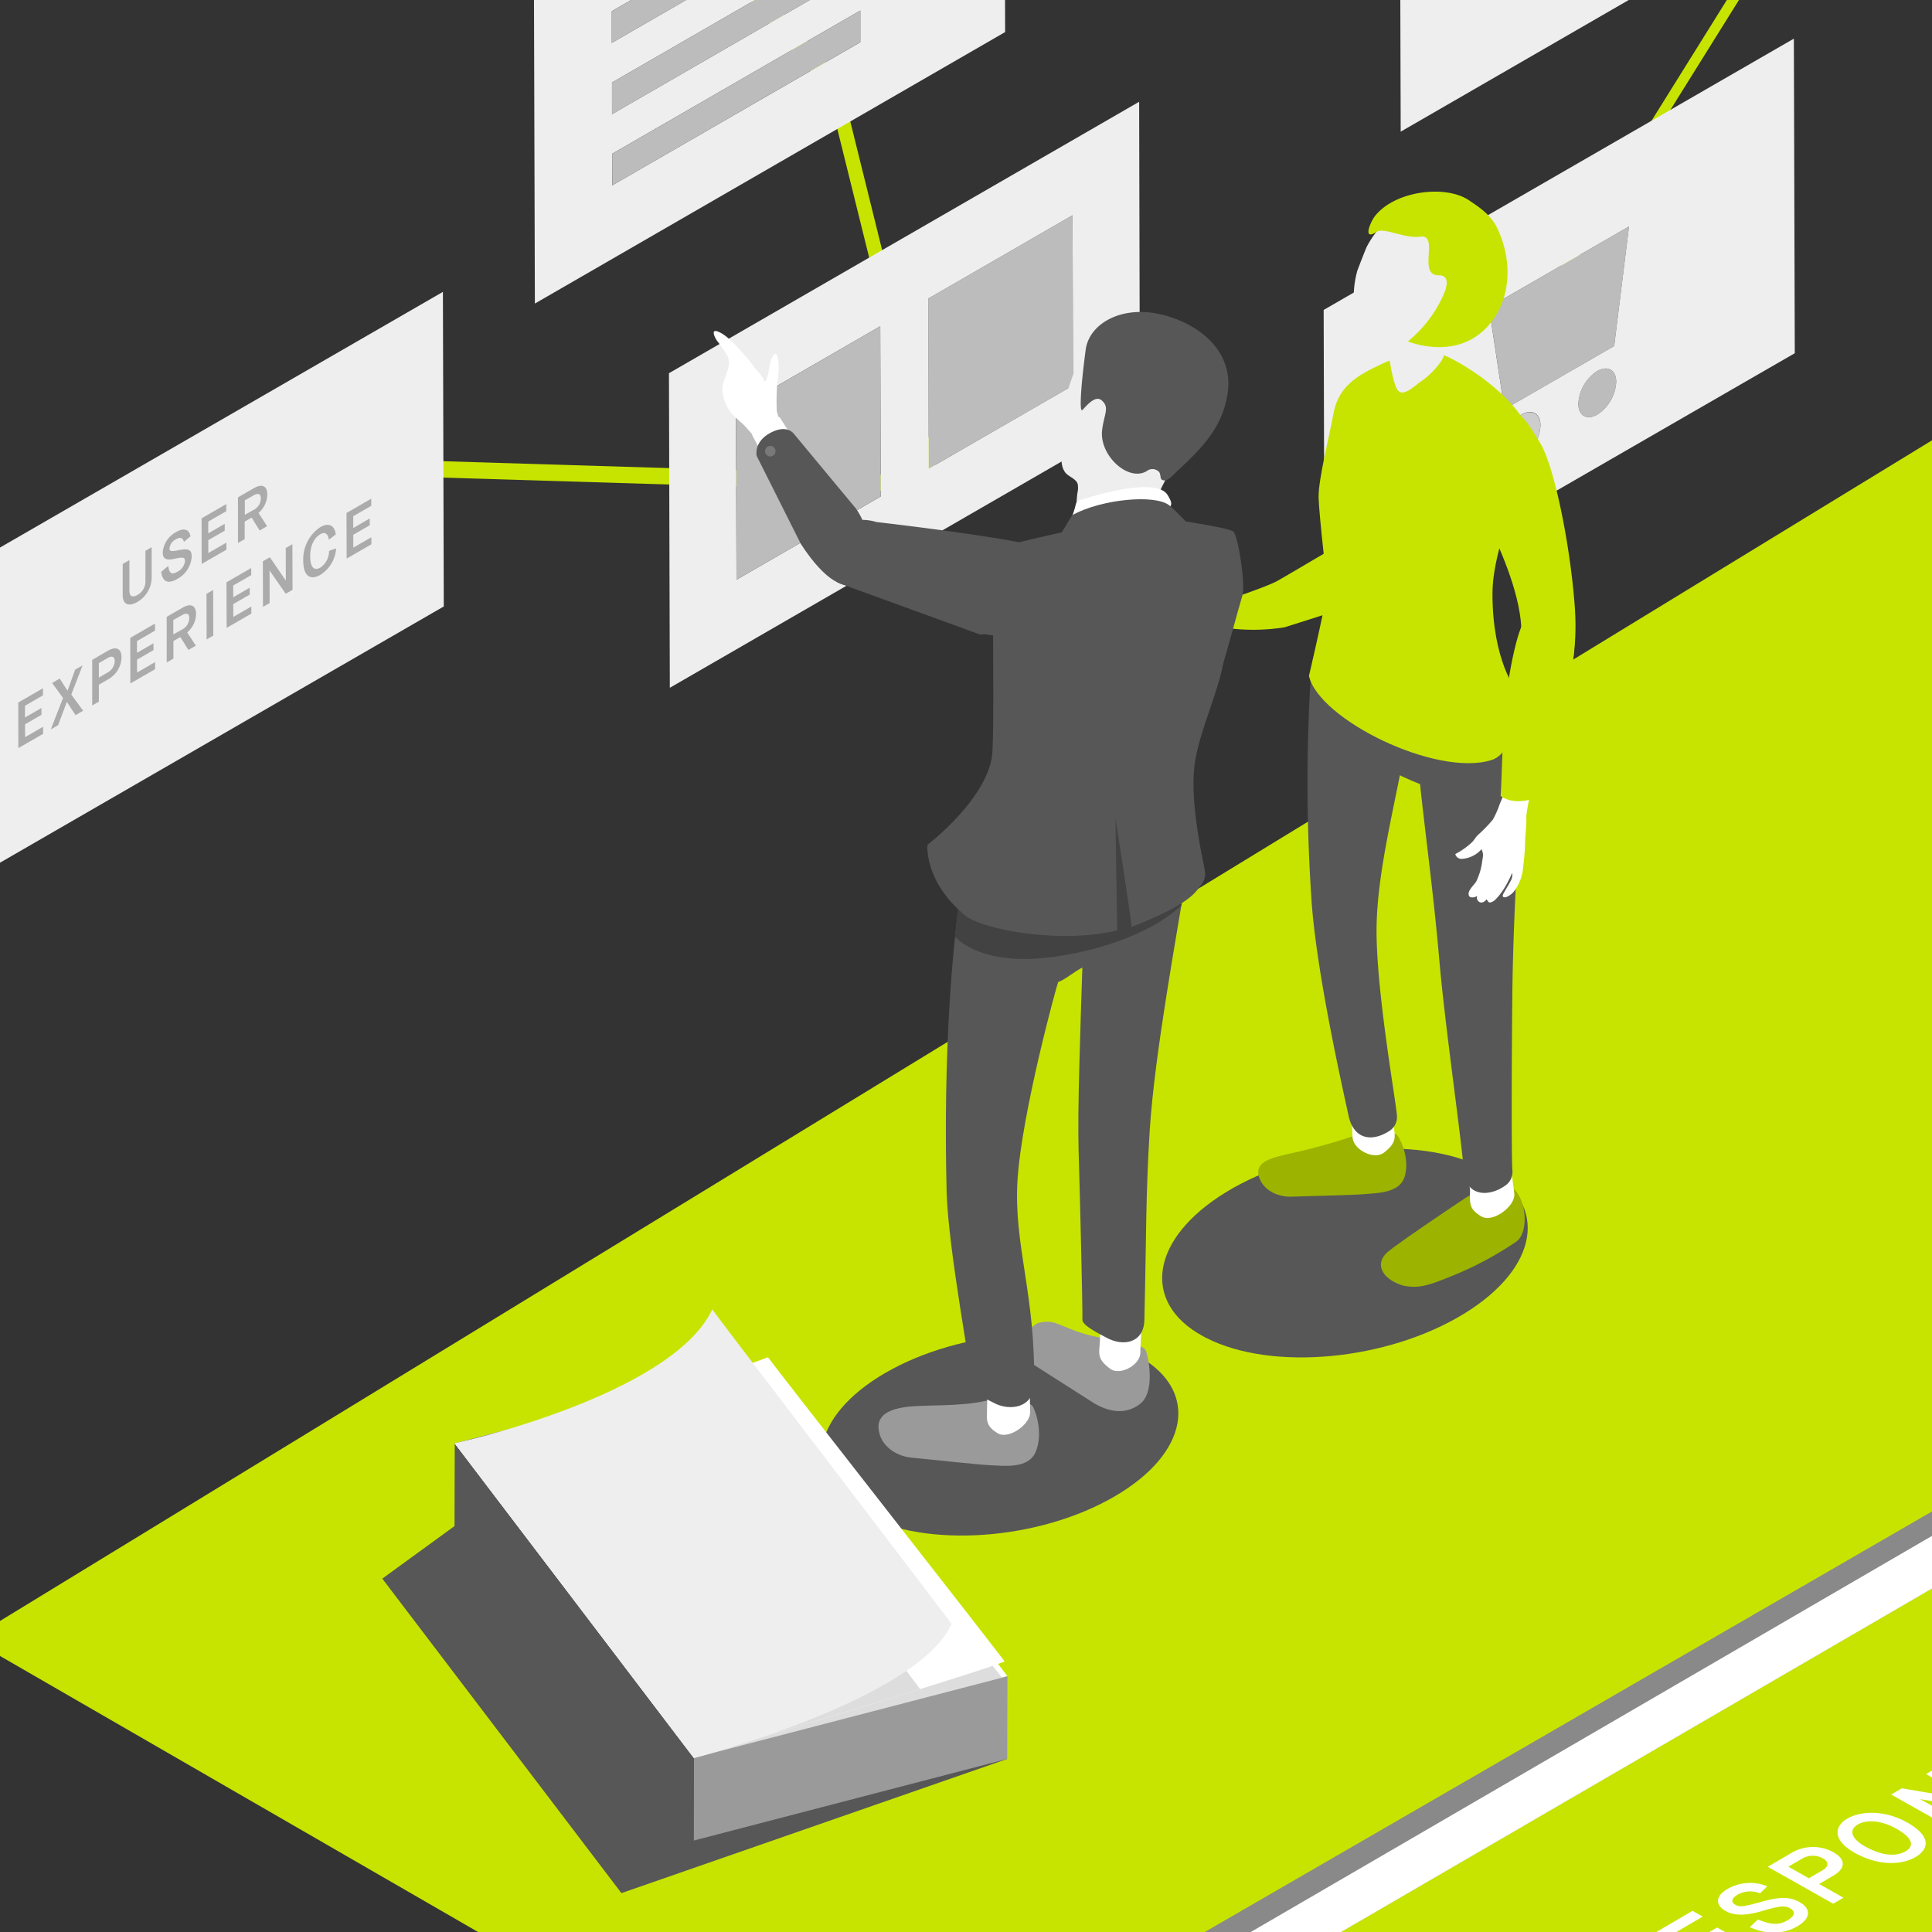
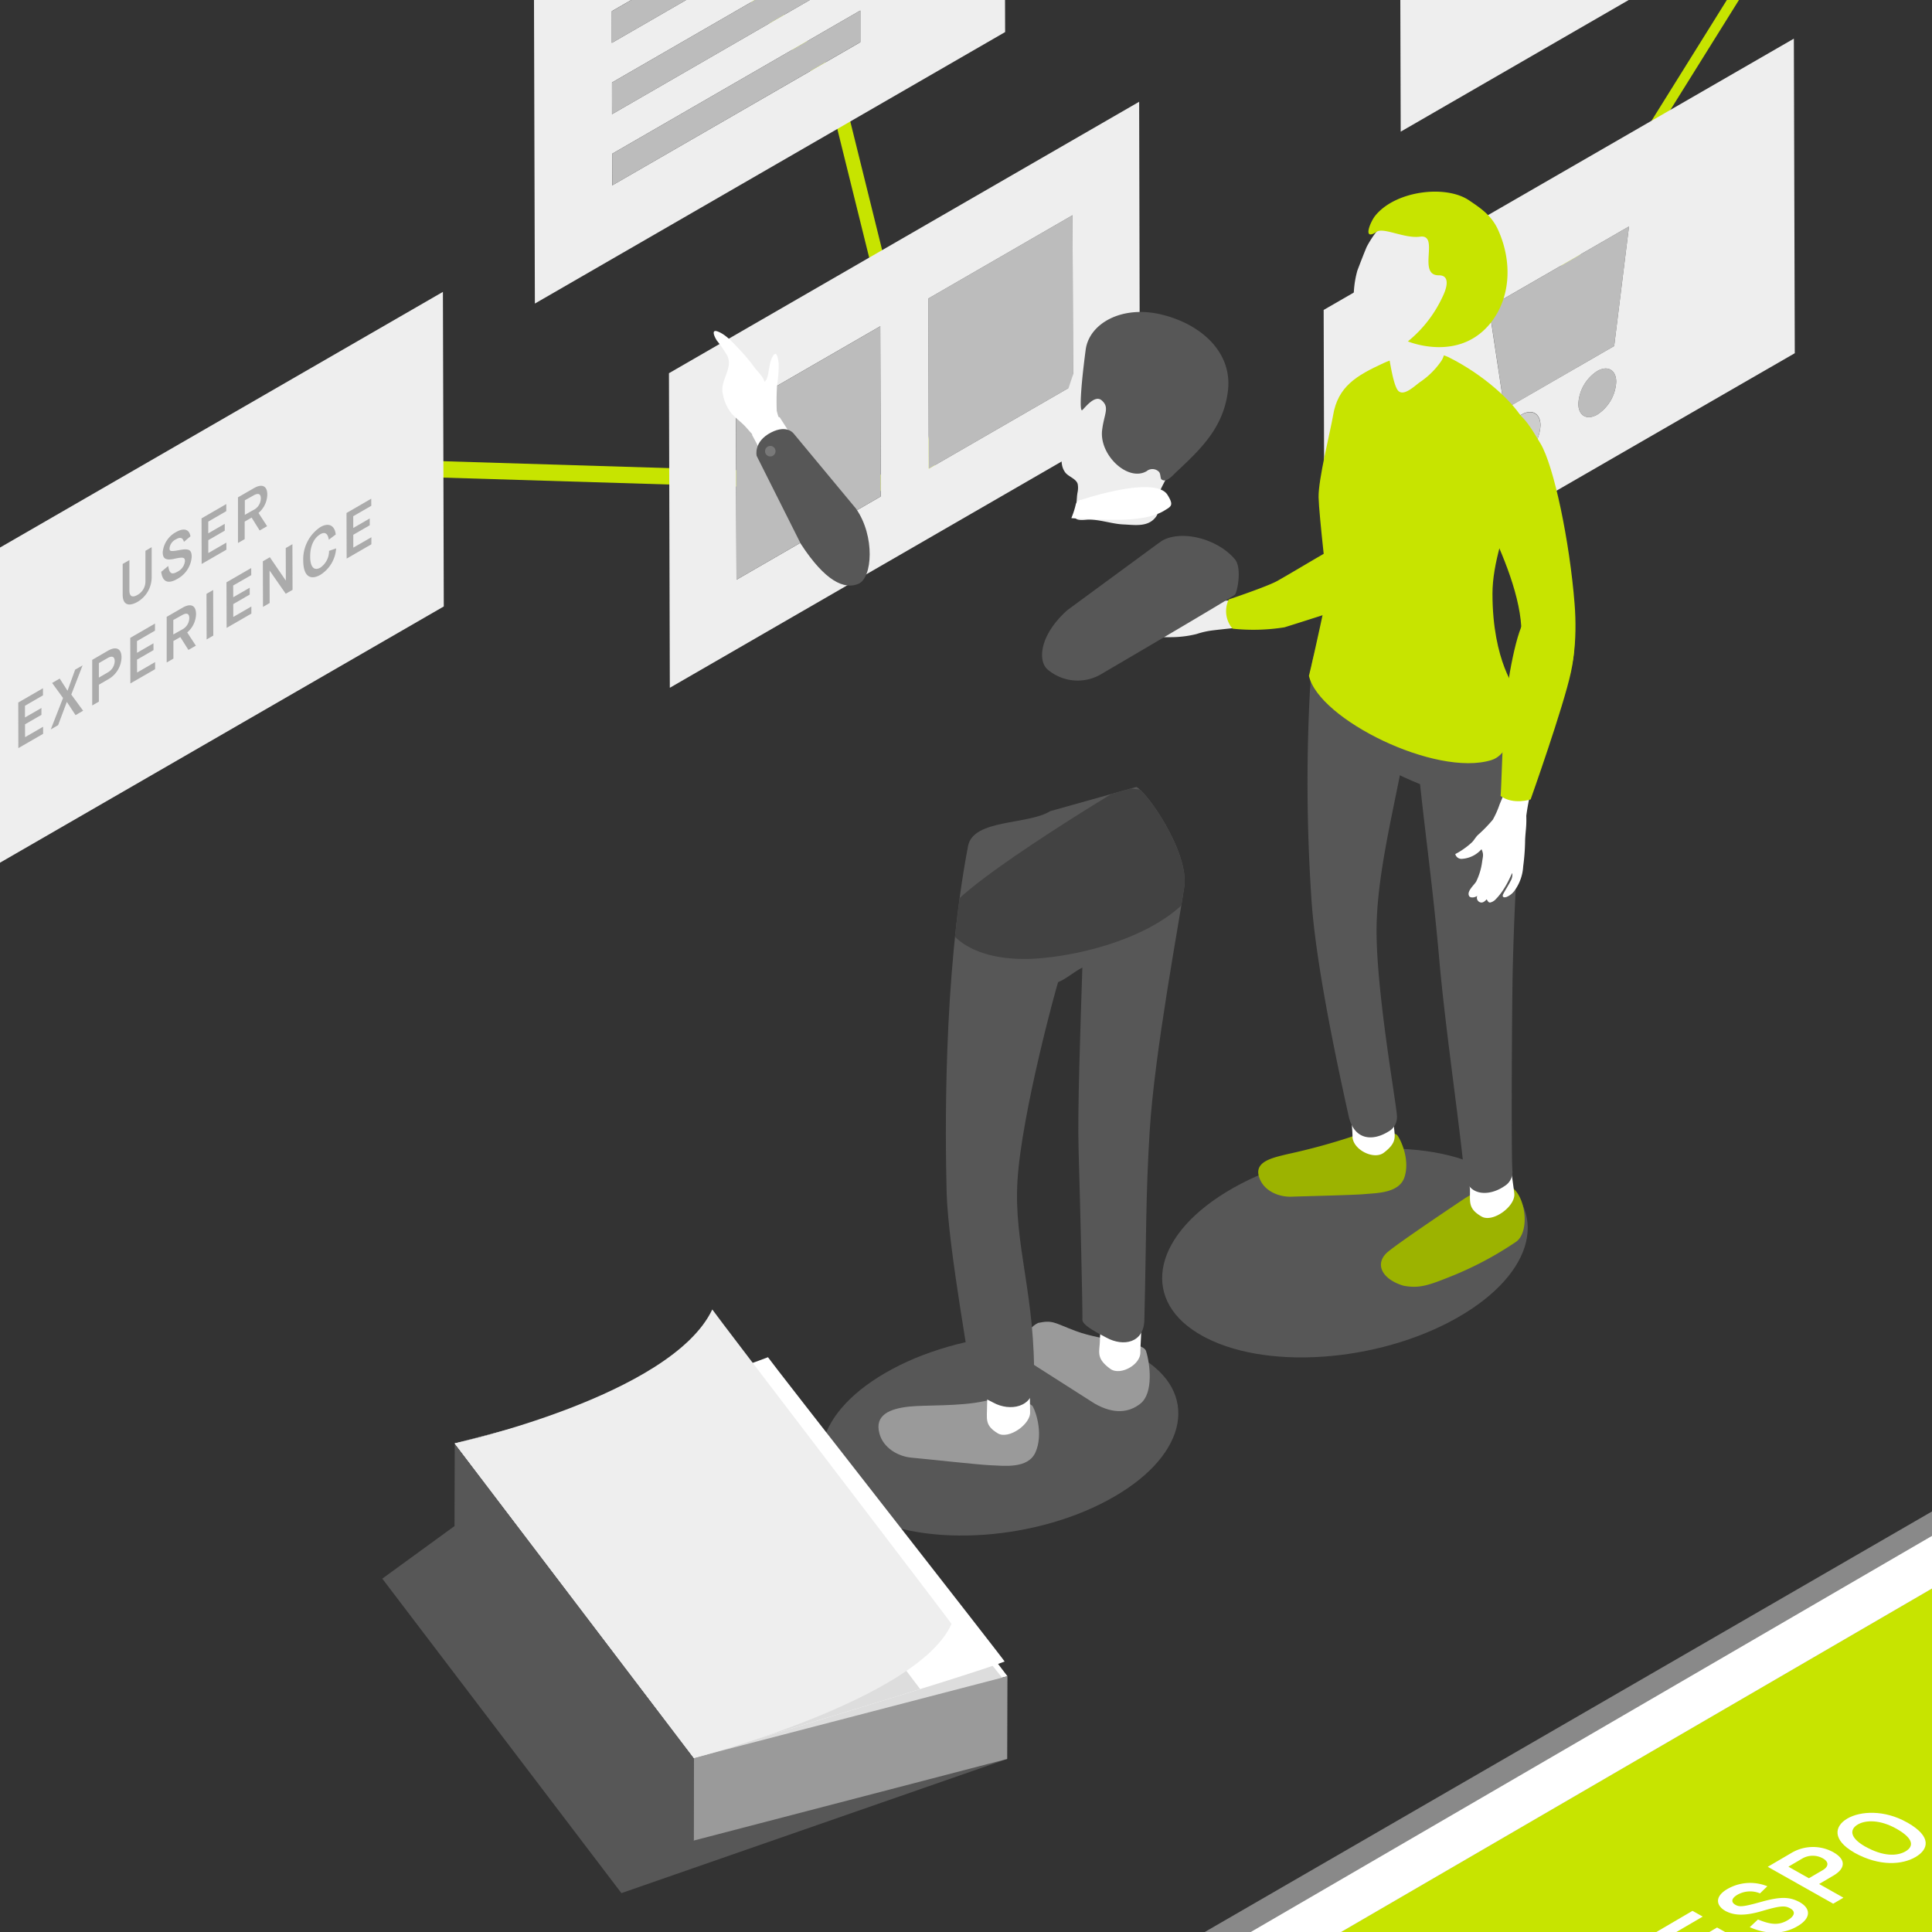
<svg xmlns="http://www.w3.org/2000/svg" viewBox="0 0 400 400">
  <rect x="0" y="0" width="400" height="400" fill="#333333" stroke="none" />
  <defs>
    <style>.cls-1{fill:#c7e400;}.cls-2{fill:#fff;}.cls-3{fill:#575757;}.cls-4{clip-path:url(#clip-path);}.cls-5{isolation:isolate;}.cls-6{fill:#898989;}.cls-7{fill:#ddd;}.cls-8{fill:#eee;}.cls-9{fill:#bcbcbc;}.cls-10{fill:#cdcdcd;}.cls-11{fill:#ababab;}.cls-12{fill:#9cb300;}.cls-13{fill:#9a9a9a;}.cls-14{clip-path:url(#clip-path-2);}.cls-15{fill:#424242;}.cls-16{fill:#797979;}.cls-17{clip-path:url(#clip-path-3);}</style>
    <clipPath id="clip-path">
      <polygon class="cls-1" points="790.74 -147.61 1270.98 129.67 1275.85 368.13 307.87 520.61 -6.1 339.33 790.74 -147.61" />
    </clipPath>
    <clipPath id="clip-path-2">
      <path class="cls-3" d="M200.43,175.14c1.07-5.59,12.48-4.34,17-7.2l17.83-5c2.09.84,10.95,13.45,9.93,20.66s-6.18,34.3-7.17,50.73c-.82,13.45-.66,20.68-1.09,38.94-.11,4.81-4.36,5.58-7.83,3.69-1.36-.74-5-2.49-5-3.69.06-2.43-.44-23.22-.79-35.26-.24-8.13.37-24.86.78-37.68-1.5.7-3.4,2.39-5,3-.17.12-7.59,27.15-8.43,41.09-.82,13.44,3.84,24,3.41,42.23-.11,4.81-5,5.63-8.43,3.74-1.36-.74-4.41-2-4.38-3.19.06-2.43-4.92-28.28-5.27-40.32C195.72,235.67,195.19,202.49,200.43,175.14Z" />
    </clipPath>
    <clipPath id="clip-path-3">
      <path class="cls-2" d="M159,281c.53.89,49,62.78,49,63-7.58,3-64.34,19.95-64.34,19.95L94.15,298.84S138.53,288.89,159,281Z" />
    </clipPath>
  </defs>
  <g id="UG">
-     <polygon class="cls-1" points="790.74 -147.61 1270.98 129.67 1275.85 368.13 307.87 520.61 -6.1 339.33 790.74 -147.61" />
    <g class="cls-4">
      <g class="cls-5">
        <path class="cls-3" d="M625.08,387.85c6.07,3.5,6.42,9,.77,12.23L397.34,532.23c-5.65,3.27-15.15,3.08-21.22-.41L213.27,438.13c-6.07-3.51-6.41-9-.77-12.24L441,293.75c5.65-3.27,15.15-3.09,21.22.41Z" />
        <path class="cls-6" d="M631.08,379.85c6.07,3.5,6.42,9,.77,12.23L403.34,524.23c-5.65,3.27-15.15,3.08-21.22-.41L219.27,430.13c-6.07-3.51-6.41-9-.77-12.24L447,285.75c5.65-3.27,15.15-3.09,21.22.41Z" />
      </g>
      <g class="cls-5">
        <path class="cls-1" d="M528.76,350.54c1.39.8,1.4,2.1,0,2.91l-194.4,113a5.52,5.52,0,0,1-5,0l-80.8-46.65c-1.39-.8-1.39-2.11,0-2.91l194.4-113a5.49,5.49,0,0,1,5,0ZM420.6,406.72a4.17,4.17,0,0,0,3.74,0c1-.57.92-1.53-.13-2.13h0a4.19,4.19,0,0,0-3.73-.05c-1,.58-.93,1.53.12,2.14h0m11.52-6.7a4.18,4.18,0,0,0-3.74,0c-1,.57-.93,1.52.12,2.13h0a4.12,4.12,0,0,0,3.73.05c1-.57.93-1.53-.12-2.13h0m-19.43,11.29a4.12,4.12,0,0,0,3.73.05c1-.57.93-1.52-.12-2.13h0a4.15,4.15,0,0,0-3.73,0c-1,.57-.94,1.52.1,2.12h0" />
        <path class="cls-2" d="M434.41,498.94,401,518.34,227.63,418.22,445.06,291.79,618.48,391.91,585,411.37c-1-2.69-3.37-5.24-7-7.34-10.26-5.92-26.75-5.94-36.91-.07s-10.25,15.48-.07,21.41a34.67,34.67,0,0,0,12.84,4.09L525,446.28c-1-2.77-3.37-5.4-7.07-7.55-10.26-5.93-26.74-6-36.91-.07s-10.24,15.48-.05,21.4a34.67,34.67,0,0,0,13.19,4.14l-29.19,17c-1-2.83-3.35-5.55-7.15-7.76-10.27-5.93-26.74-5.95-36.91-.07s-10.25,15.48-.07,21.4A35,35,0,0,0,434.41,498.94Zm-100-32.52,194.4-113c1.39-.81,1.38-2.11,0-2.91L448,303.89a5.49,5.49,0,0,0-5,0l-194.4,113c-1.38.8-1.38,2.11,0,2.91l80.8,46.65a5.55,5.55,0,0,0,5,0m51.55-2.7L518.18,387.4l-3.53-2.06L382.39,461.67l3.53,2.05m11,6.37,132.26-76.32-3.54-2.06L393.34,468l3.54,2M375,457.35,507.22,381l-3.53-2L371.43,455.29l3.53,2.06" />
        <polygon class="cls-7" points="503.69 378.97 507.22 381.02 374.96 457.35 371.43 455.29 503.69 378.97" />
        <polygon class="cls-7" points="514.65 385.34 518.18 387.39 385.92 463.72 382.39 461.67 514.65 385.34" />
        <polygon class="cls-7" points="525.6 391.71 529.14 393.76 396.88 470.09 393.34 468.04 525.6 391.71" />
      </g>
    </g>
  </g>
  <g id="Responsive">
    <polygon class="cls-2" points="363.97 403.25 356.14 407.84 342.59 400.2 350.41 395.62 352.53 396.81 346.82 400.15 350.31 402.12 355.5 399.07 357.54 400.21 352.34 403.26 356.15 405.41 361.86 402.07 363.97 403.25" />
    <path class="cls-2" d="M372.67,393.86c2.23,1.29,2.33,3.27-.5,4.93s-6.29,1.81-9.9.21l1.7-1.59c2.47,1,4.18,1.3,6.1.18,1.53-.89,1.72-1.82.63-2.45s-2-.63-5.86.51c-3.61,1.07-5.83.94-7.59,0-2-1.13-2.27-3,.37-4.54a9.46,9.46,0,0,1,8.29-.58L364.39,392a5.33,5.33,0,0,0-4.64.27c-1.4.82-1.33,1.59-.47,2.09s1.62.44,5.39-.61c4.14-1.16,5.95-1,7.95.08Z" />
    <path class="cls-2" d="M381.66,392.9l-2.12,1.24L366,386.5l5-2.93a8.75,8.75,0,0,1,8.56-.1l.09.06c2.55,1.47,2.49,3.31-.12,4.83l-2.9,1.7Zm-11.44-6.45,4.29,2.42,2.86-1.67c1.17-.68,1.4-1.66.06-2.43l0,0a4.33,4.33,0,0,0-4.34.05l-2.83,1.66" />
-     <polygon class="cls-2" points="414.44 373.7 412.29 374.96 397.67 372.51 397.63 372.54 407.22 377.93 405.1 379.17 391.55 371.54 393.75 370.25 408.32 372.73 408.36 372.71 398.77 367.31 400.88 366.07 414.44 373.7" />
    <path class="cls-2" d="M395,377.4c5,2.88,4.3,5.49,1.59,7.08s-7.41,2-12.6-.87l-.14-.09c-4.51-2.6-4.1-5.41-1.39-7s7.69-1.85,12.35.78Zm-8.8,4.92c3.66,2.06,6.55,2,8.29,1s1.8-2.59-1.71-4.62l-.16-.09c-3.31-1.87-6.34-1.85-8-.86s-1.72,2.67,1.49,4.53l.12.07" />
  </g>
  <g id="UX">
    <polygon class="cls-1" points="102.15 -105.17 103.06 -105.03 285.52 -75.92 385.54 -40.9 319.99 64.19 318.26 62.95 375.99 -29.61 377.8 -29.75 378.84 -33.1 381.5 -38.46 283.99 -72.6 102.56 -101.55 90.36 -79.75 173.83 16.2 195.08 102.04 58.2 97.86 59.41 94.5 191.14 98.53 171.41 18.82 87.04 -78.16 102.15 -105.17" />
    <path class="cls-8" d="M110.55-2.27l97.36-56.21.19,65.12L110.74,62.85Zm80.37-11.15,0-6.56L126.71,17.08l0,6.56,64.19-37.06m0-14.76,0-6.56L126.67,2.32l0,6.56,64.19-37.06M178.12,8.74V2.18L126.75,31.83l0,6.55L178.12,8.74" />
    <polygon class="cls-9" points="190.9 -19.98 190.92 -13.42 126.73 23.64 126.71 17.08 190.9 -19.98" />
    <polygon class="cls-9" points="178.11 2.18 178.12 8.73 126.77 38.38 126.75 31.83 178.11 2.18" />
    <polygon class="cls-9" points="190.86 -34.74 190.88 -28.18 126.69 8.88 126.67 2.33 190.86 -34.74" />
    <g class="cls-5">
      <polygon class="cls-9" points="222.06 44.56 222.16 79.8 192.29 97.05 192.19 61.81 222.06 44.56" />
      <path class="cls-8" d="M138.5,77.27l97.35-56.2L236,86.19,138.68,142.4Zm83.66,2.53-.1-35.24L192.19,61.81l.1,35.24L222.16,79.8m-39.82,23-.09-35.25L152.38,84.79l.1,35.24,29.86-17.24" />
    </g>
    <polygon class="cls-9" points="182.25 67.55 182.34 102.79 152.48 120.03 152.38 84.79 182.25 67.55" />
    <path class="cls-8" d="M289.81-37.87l97.36-56.21.18,65.13L290,27.26Zm80.52-8.43,0-10.86c0-3-2.11-4.17-4.7-2.67l-11,6.35v-.89l-3.91,2.26v.89L311.49-28.59a10.25,10.25,0,0,0-4.65,8.07l0,10.86c0,3,2.11,4.17,4.69,2.68l39.18-22.63v.74l3.91-2.25v-.75l11-6.35a10.28,10.28,0,0,0,4.66-8.08" />
    <path class="cls-10" d="M315,85.87c2.16-1.25,3.92-.24,3.92,2.25a8.56,8.56,0,0,1-3.9,6.75c-2.16,1.25-3.92.26-3.93-2.23A8.59,8.59,0,0,1,315,85.87Z" />
    <polygon class="cls-9" points="337.27 46.88 334.2 71.64 311.48 84.76 308.29 63.61 337.27 46.88" />
    <path class="cls-9" d="M330.69,76.83c2.16-1.25,3.92-.25,3.93,2.24a8.59,8.59,0,0,1-3.91,6.76c-2.16,1.25-3.92.25-3.93-2.24A8.58,8.58,0,0,1,330.69,76.83Z" />
    <path class="cls-8" d="M274.05,64.17,371.4,8l.19,65.13L274.23,129.3Zm60.15,7.47,3.07-24.76-29,16.73,3.2,21.15L334.2,71.64m-3.49,14.19a8.59,8.59,0,0,0,3.91-6.76c0-2.49-1.77-3.49-3.93-2.24a8.58,8.58,0,0,0-3.91,6.76c0,2.49,1.77,3.49,3.93,2.24m-15.67,9a8.56,8.56,0,0,0,3.9-6.75c0-2.49-1.76-3.5-3.92-2.25a8.59,8.59,0,0,0-3.91,6.77c0,2.49,1.77,3.48,3.93,2.23" />
    <polygon class="cls-8" points="91.7 60.43 91.88 125.56 -5.47 181.77 -5.66 116.63 91.7 60.43" />
    <path class="cls-11" d="M31.4,113.28l0,6.37a5.91,5.91,0,0,1-3,5c-1.82,1-3,.52-3-1.53l0-6.36,1.39-.8v6.28c0,1.18.55,1.58,1.66.94a3.19,3.19,0,0,0,1.66-2.83l0-6.31Z" />
    <path class="cls-11" d="M36.43,110.17c1.45-.84,2.73-.77,3,.87l-1.35,1.15c-.2-.72-.6-1.14-1.65-.53a2.32,2.32,0,0,0-1.33,1.89c0,.61.27.67,2.08.33,2-.38,2.51,0,2.51,1.43a5.67,5.67,0,0,1-3,4.56c-1.88,1.09-3.06.63-3.31-1.48l1.45-1.21c.21,1.4.61,1.93,1.86,1.21a2.77,2.77,0,0,0,1.6-2.2c0-.77-.29-.92-2.18-.5s-2.41-.11-2.42-1.34A5.27,5.27,0,0,1,36.43,110.17Z" />
    <polygon class="cls-11" points="46.85 104.36 46.85 105.83 43.12 107.99 43.12 110.42 46.53 108.45 46.53 109.87 43.13 111.83 43.13 114.5 46.87 112.34 46.87 113.81 41.75 116.76 41.73 107.32 46.85 104.36" />
    <path class="cls-11" d="M55.34,102.41a5.14,5.14,0,0,1-1.82,3.79l1.78,2.74-1.54.89-1.67-2.67-1.43.83v3.63l-1.39.8,0-9.45,3.28-1.89C54.2,100.12,55.34,100.53,55.34,102.41Zm-4.69,4.2,1.78-1A2.7,2.7,0,0,0,54,103.21c0-1.07-.62-1.15-1.52-.63l-1.79,1v3" />
    <polygon class="cls-11" points="8.9 142.49 8.9 143.96 5.17 146.12 5.17 148.54 8.58 146.58 8.58 148 5.18 149.96 5.19 152.62 8.92 150.47 8.93 151.93 3.8 154.89 3.78 145.45 8.9 142.49" />
    <polygon class="cls-11" points="17.1 137.76 14.76 143.8 17.21 147.15 15.64 148.06 13.84 145.32 12.03 150.14 10.51 151.02 13.05 144.51 10.79 141.4 12.36 140.49 13.96 142.98 14 142.96 15.56 138.64 17.1 137.76" />
    <path class="cls-11" d="M22.34,134.73c1.64-.95,2.81-.52,2.82,1.36a5.36,5.36,0,0,1-2.79,4.57l-1.9,1.1v3.5l-1.38.8,0-9.44Zm0,4.47a2.77,2.77,0,0,0,1.41-2.29c0-1.12-.71-1.1-1.43-.69l-1.85,1.07v3l1.86-1.08" />
    <polygon class="cls-11" points="32.09 129.1 32.09 130.57 28.36 132.73 28.36 135.16 31.77 133.19 31.78 134.6 28.37 136.57 28.38 139.24 32.11 137.08 32.11 138.55 26.99 141.5 26.97 132.06 32.09 129.1" />
    <path class="cls-11" d="M40.59,127.14a5.15,5.15,0,0,1-1.83,3.8l1.79,2.74-1.54.88-1.68-2.66-1.43.82v3.64l-1.39.8,0-9.45,3.28-1.89C39.44,124.86,40.58,125.27,40.59,127.14Zm-4.7,4.21,1.79-1A2.72,2.72,0,0,0,39.19,128c0-1.07-.61-1.15-1.52-.63l-1.79,1v3" />
    <polygon class="cls-11" points="44.13 122.15 44.16 131.59 42.78 132.39 42.75 122.95 44.13 122.15" />
    <polygon class="cls-11" points="52.01 117.6 52.02 119.07 48.28 121.22 48.29 123.65 51.7 121.68 51.7 123.1 48.29 125.07 48.3 127.73 52.04 125.57 52.04 127.04 46.92 130 46.89 120.56 52.01 117.6" />
    <polygon class="cls-11" points="60.54 112.67 60.57 122.12 59.16 122.93 55.84 118.16 55.81 118.18 55.83 124.85 54.45 125.65 54.42 116.21 55.87 115.37 59.15 120.17 59.18 120.15 59.16 113.47 60.54 112.67" />
    <path class="cls-11" d="M66.31,109.14c1.7-1,3-.39,3.2,1.52l-1.43,1.08c-.16-1-.61-1.8-1.75-1.14s-2.12,2.16-2.11,4.63,1,2.94,2.12,2.28a4.2,4.2,0,0,0,1.79-3.46l1.46-.51A7,7,0,0,1,66.35,119c-1.94,1.12-3.56.55-3.57-3A8,8,0,0,1,66.31,109.14Z" />
    <polygon class="cls-11" points="76.86 103.25 76.87 104.72 73.13 106.88 73.14 109.31 76.55 107.34 76.55 108.75 73.14 110.72 73.15 113.38 76.89 111.23 76.89 112.69 71.77 115.65 71.74 106.21 76.86 103.25" />
  </g>
  <g id="P_UX2">
    <path class="cls-8" d="M254.14,124.34a20.07,20.07,0,0,1-3.55-.1,29.94,29.94,0,0,1-4.25-1.71c-.61-.27-1.22-.32-1.83-.55a15.11,15.11,0,0,1-1.94-1,13.51,13.51,0,0,1-1.8-1.33,1.34,1.34,0,0,0-.45,1.63,6.06,6.06,0,0,0,3.5,3.16c-.85.91-1.27.84-2.42,1.14a15.89,15.89,0,0,1-2.91.46,16.73,16.73,0,0,1-3-.36c-.64-.06-1.27-.26-1.91-.26s-2.68.46-1.67,1.46a3.81,3.81,0,0,0,1.54.48c-.71,1.45,1.66,2.4,2.64,3a10.8,10.8,0,0,0,6.09,1.56,22.06,22.06,0,0,0,5.55-.65,17.56,17.56,0,0,1,2.8-.68c1.64-.25,7.51-.79,8.71-1a15.22,15.22,0,0,1-1-5.09C257.62,124.38,254.74,124.35,254.14,124.34Z" />
    <path class="cls-3" d="M307.85,242.2c12.87,7,10.84,20.26-4.75,29.8-15.87,9.71-39.76,11.95-53.37,5l-.68-.36c-12.86-7-10.83-20.25,4.76-29.8,15.86-9.71,39.75-11.95,53.36-5Z" />
    <path class="cls-12" d="M260.79,244c1,2.62,4,3.86,6.64,3.76s13-.33,15.05-.53c2.49-.24,7.27-.15,8.33-3.59s-.58-7.27-1.48-8.56c-.48-.67-4.68-1.48-9.31.2a130.49,130.49,0,0,1-13.28,3.63C263.22,239.74,259.42,240.55,260.79,244Z" />
    <path class="cls-12" d="M290.57,266.19c-4.48-1.34-6-4.51-3.37-6.88,2.27-2,16.21-11.29,16.21-11.29,4-2.38,7.18-4.06,9.7-2.14,2.91,2.22,3.55,9.25.79,11.21a71.09,71.09,0,0,1-13.74,7.27C295.62,266.18,293.73,266.79,290.57,266.19Z" />
    <path class="cls-2" d="M288.55,232.27c0,2.7,1.17,3.95-2.05,6.39-2.07,1.56-6.42-.64-6.48-3.34,0-1.72-.44-5-.22-5.61.66-1.76,7.38-3.74,8.1-2A29.16,29.16,0,0,1,288.55,232.27Z" />
    <path class="cls-2" d="M304.34,246.21c.06,2.64-.48,4,2.42,5.67,2.31,1.31,7-2.11,6.76-4.74,0-.27-.78-5.83-.84-6.08-.59-2.21-10.22-3.23-9.65-1.16A35.26,35.26,0,0,1,304.34,246.21Z" />
    <g id="Hose">
      <path class="cls-3" d="M304.86,147.32c-7.27-.82-12.06,1.1-11.48,8.39,1,12.16,3.12,25.95,4.61,43,1.2,13.75,4.1,33.33,5.14,44,.47,4.92,5,5.18,8.39,2.84a3.41,3.41,0,0,0,1.6-3.32c-.21-2.49-.14-24.5,0-36.91.27-22.16,2.23-43.87,2.46-56.18.11-5.75-7.88-11.5-13.59-12.14Z" />
      <path class="cls-3" d="M282.85,134.67c-7.27-.81-11.37,1.51-11.67,8.81a360.36,360.36,0,0,0,.29,41.9c.78,13.78,5.53,35.62,7.75,45.67,1.06,4.82,4.73,5.4,8.25,3.22a3.4,3.4,0,0,0,1.75-3.24c-.1-2.5-4.15-24.82-4.22-38-.08-14.6,5.72-32.6,7-46,.55-5.74-2.32-11.56-8-12.2Z" />
      <path class="cls-3" d="M299.93,137.78c4.61,2.82,11.53,1.91,11.51,7.76s4.29,20,.28,20.28c-11.36.9-24.88-6.46-30.55-10.08s-6.87-4.83-8.74-9.16c-3.72-8.61,2.47-20.75,7.51-20.82Z" />
    </g>
    <path class="cls-1" d="M286.42,75.19C280.85,77.76,277,80,276,86c-.56,3.35-3.09,13.26-3,17s1.91,19.29,1.91,19.29S272,136,271,139.92c2,9,26.29,21,37.77,17.45C314.5,155.62,314,143,314,143s-5-6-5-20.08c0-12.52,10.32-28.7,6.81-35.27C313.37,83,306.76,77.38,300,74,296,72,289.68,73.69,286.42,75.19Z" />
    <path class="cls-1" d="M254.4,124.11s8-2.68,10.08-3.85c6.3-3.58,12.46-7.58,19.08-10.55,3.8-1.71,3,1.83,4.22,4.42s3.41,6.56-2,9.41q-5.82,1.89-11.65,3.74c-2.73.87-5.46,1.75-8.2,2.6a41,41,0,0,1-10.75.28A5.61,5.61,0,0,1,254.4,124.11Z" />
    <path class="cls-8" d="M248.17,141.15h0" />
    <path class="cls-1" d="M315,131c0-14-14.85-36.71-14.85-36.71-.32-.9.94-8.89,6.66-10,7.22-1.45,9.26,2.86,12.09,7.47S325,112.26,326,125c.59,7.22-.16,16-3,17S315,136.1,315,131Z" />
    <path class="cls-2" d="M310.47,166.56a18.44,18.44,0,0,1-1.4,3.15,30,30,0,0,1-3.1,3.18c-.46.45-.74,1-1.16,1.44a13.31,13.31,0,0,1-1.65,1.35,13.47,13.47,0,0,1-1.86,1.14,1.31,1.31,0,0,0,1.3,1,5.88,5.88,0,0,0,4.13-2c.5,1.1.29,1.45.13,2.59a13.3,13.3,0,0,1-1.21,4.07c-.43.77-2.08,2.08-1.46,3.07.24.37,1.08.34,1.66-.07a1,1,0,0,0,.62,1.34c.52.17,1-.24,1.32-.63.21.29.32.66.71.67a2.19,2.19,0,0,0,1.2-.71c2.13-2.15,3.21-5.25,3.4-5.39a2.65,2.65,0,0,1-.39,1.72c-.43.86-1,1.7-1.44,2.54-.33.58-.08.92.67.68a3.92,3.92,0,0,0,1.78-1.52,9.4,9.4,0,0,0,1.64-4.81,44.89,44.89,0,0,0,.39-4.92c0-.91.09-1.79.17-2.7a20.73,20.73,0,0,0,.08-2.84,48.61,48.61,0,0,1,.95-5.05,14.93,14.93,0,0,1-4.94-1C311.79,163.45,310.7,166,310.47,166.56Z" />
    <path class="cls-1" d="M310.68,164.8c.1,0,.54-14.47.73-16.63.62-7.25,2.62-18.25,4.62-20.25,5-5,3.61-5.61,6.55-3.85,2.65,1.59,4.45,6.85,2.67,15.08-1.56,7.24-8.35,26.36-8.35,26.36S313.32,166.71,310.68,164.8Z" />
    <path class="cls-8" d="M299.07,73c.19-1.27-.25-2.42-.41-4a17.18,17.18,0,0,0-.4-3.19,29.25,29.25,0,0,0-8.65,2.46c-2.13,1.08-2.85,1.62-2.38,3.68.36,1.56,1.13,7.9,2.3,9s3.29-1,4.45-1.83a16.56,16.56,0,0,0,4.45-4.42A4.63,4.63,0,0,0,299.07,73Z" />
    <path class="cls-3" d="M286.88,50.82c-2,4.09-3.94,13.28-4.13,17.67,0,.44,6.08,1.39,7.12,1,2.28-.87,1.44-3.55,1.63-5.59a48.4,48.4,0,0,1,1.58-8.16c.64-2.4.82-5,1.58-7.35.53-1.63,1.69-3,1.49-4.75C291.72,46.24,289,46.49,286.88,50.82Z" />
    <path class="cls-2" d="M299.63,67.22l.16-.3a20,20,0,0,0,2.13-7.34l-2.46,7.57Z" />
    <path class="cls-8" d="M303.73,64.06c.88-2.11,2.24-5.56,1-6.07-.41-.17-.34-2.19-.81-2,.08-6.08-.57-9.29-5.76-11.5-1.79-.76-8.14.07-10,.18a21.41,21.41,0,0,0-5.2,6.44c-.55,1.3-1.23,3.06-1.93,4.9a20.51,20.51,0,0,0-.49,8.85c.42,2.39.71,5.74,2.45,7.59,1.15,1.23,2.87,1,4.4.81,4.9-.49,12.66-.77,14.94-5.81C303.54,67.8,302.88,66.07,303.73,64.06Zm-2.21-4.53Zm.16-.08-.12.06Z" />
    <path class="cls-1" d="M304.17,41.49c-4.84-3.3-15.29-2-19.44,3.17-1,1.23-2.73,5.34.27,3.34,1.43-1,5.82,1.44,9,1,4.18-.58-.71,8.09,3.94,8,2.15,0,1.79,2.25.77,4.35a25.85,25.85,0,0,1-7.22,9.33s10.81,4.56,17.4-4.17c4-5.36,4.1-12.63,1.3-18.86C308.8,44.54,306.48,43.06,304.17,41.49Z" />
  </g>
  <g id="P_UX">
    <path class="cls-3" d="M236,280.94c12.37,7.14,10.11,20-5.29,28.91-15.66,9.1-39,10.75-52.07,3.69-.22-.12-.44-.24-.65-.37-12.37-7.14-10.1-20,5.29-28.91,15.66-9.1,39-10.75,52.07-3.68Z" />
    <path class="cls-8" d="M223.12,101.82a4.35,4.35,0,0,0,0-1.63c-.35-1.13-2-1.52-2.62-2.44-.89-1.26-.73-2.6-.64-4.06.07-1.07.14-2.34.15-3.43s-.52-1.37-.82-2.27c-.49-1.51.32-3,1-4.71,1.3-3.32,2.13-6.94,3.85-10,2.2-3.88,6.68-1.89,9.62.22a14.94,14.94,0,0,1,6,12.27c0,2.25,2,3.72,2.53,6a11.22,11.22,0,0,1-.48,6.63c-.55,1.48-1.54,2.78-1.88,4.34s.42,2.94-.46,4.2c-1.6,2.26-4.4,1.74-6.76,1.64s-4.71-1-7.19-1c-.73,0-2.44.37-2.87-.45-.24-.44.09-1.47.16-1.94a23.61,23.61,0,0,0,.27-2.39A9.19,9.19,0,0,1,223.12,101.82Z" />
    <path class="cls-13" d="M182.08,296.8c.8,3,3.86,4.75,6.69,5s14,1.48,16.24,1.56c2.71.09,7.84.85,9.39-2.71s.25-7.95-.57-9.47c-.43-.79-4.85-2.26-10-1.1-5,1.12-12.28.78-15.6,1.14C184.32,291.64,181,292.9,182.08,296.8Z" />
    <path class="cls-2" d="M204.36,291.19c0,2.57-.55,3.9,2.23,5.57,2.22,1.33,6.87-1.9,6.68-4.47,0-.26-.07-5.69-.13-5.93-.53-2.17-9.31-2.77-8.79-.74C204.63,286.73,204.35,289.52,204.36,291.19Z" />
    <path class="cls-13" d="M214.92,273.9c-2.78,1.35-4.06,5.43-2.22,7.81l13.94,8.89c3.91,2.23,7.07,1.92,9.48,0,2.78-2.23,1.95-8.4,1.16-10.87-.62-2-8.79-2-14.56-4.16C218.26,273.9,218,273.24,214.92,273.9Z" />
    <path class="cls-2" d="M227.73,277.24c0,2.63-1,3.87,2.14,6.16,2,1.47,6.24-.76,6.23-3.4,0-1.67.32-4.89.09-5.46-.69-1.71-7.28-3.47-7.94-1.75A29.26,29.26,0,0,0,227.73,277.24Z" />
    <path class="cls-3" d="M200.43,175.14c1.07-5.59,12.48-4.34,17-7.2l17.83-5c2.09.84,10.95,13.45,9.93,20.66s-6.18,34.3-7.17,50.73c-.82,13.45-.66,20.68-1.09,38.94-.11,4.81-4.36,5.58-7.83,3.69-1.36-.74-5-2.49-5-3.69.06-2.43-.44-23.22-.79-35.26-.24-8.13.37-24.86.78-37.68-1.5.7-3.4,2.39-5,3-.17.12-7.59,27.15-8.43,41.09-.82,13.44,3.84,24,3.41,42.23-.11,4.81-5,5.63-8.43,3.74-1.36-.74-4.41-2-4.38-3.19.06-2.43-4.92-28.28-5.27-40.32C195.72,235.67,195.19,202.49,200.43,175.14Z" />
    <g class="cls-14">
      <path class="cls-15" d="M248.63,182.29c-5.75,11.12-24.91,15.78-34.93,16.22-10.71.46-17-3.62-18.13-8.23s36.74-27.23,36.74-27.23l19.38,2.2Z" />
    </g>
-     <path class="cls-3" d="M181.47,108.08s34.9,4,36.06,6.1,2.38,7.48,1.41,9.54c-2,4.22-7.66,7.72-12.67,7.82a9.2,9.2,0,0,1-2.23-.23l-1.13.06-29.19-10.63c-2-1-1.59-3.8-1-8C173.18,109.62,175.91,106.46,181.47,108.08Z" />
    <path class="cls-3" d="M228.3,139.39s26.85-15.71,27.37-16.27,1.5-5.58,0-7.33c-3-3.58-8.93-5.62-13.27-4.55a7.14,7.14,0,0,0-1.84.73l-1,.71-18.56,13.63c-5.94,5.3-6.16,10.73-4,12.39A9.6,9.6,0,0,0,228.3,139.39Z" />
    <path class="cls-2" d="M221.81,107.27a17.52,17.52,0,0,0,.91-2.81,1.35,1.35,0,0,1,1.24-1s15.19-5.13,17.76-1c1.37,2.2.76,2.38-.69,3.27-3.44,2.11-9.74,2-14.18,1.78C223.44,107.33,222.66,107.36,221.81,107.27Z" />
-     <path class="cls-3" d="M206.31,113.78c1.27-.94,13.51-3.56,13.51-3.56s2.33-3.91,2.24-3.61c6.09-3.3,17.09-4.3,20-2,1,.77,3.43,3.35,3.43,3.35s8.82,1.35,9.83,2.07,2.59,11,1.91,13.26c-1.07,3.61-2.8,10.07-4,14.18-1.07,6-4.83,13.78-5.84,20.39s.85,16.48,1.82,21.14c.47,2.25.7,3-1.7,5.69s-8.21,5.25-13.25,7.23c.22,0-3.31-22.49-3.31-22.49s.31,23.32.39,23.17c-11.18,2.84-27.8.06-31.65-3.17-8.44-7.08-7.67-14.52-7.67-14.52s13.13-10,13.47-19.54C206,143.26,205,114.71,206.31,113.78Z" />
    <path class="cls-2" d="M162.11,88.81a24.22,24.22,0,0,1-1.29-3.74,50.11,50.11,0,0,1,.07-5.34,24.4,24.4,0,0,0,.32-4.58c-.11-.76-.35-2.83-1.22-1.38s-.66,3.54-1.39,5c0,0,0,0,0-.06s-.19.29-.34.32c-.25-1.06-1.32-2-2-2.89a37.66,37.66,0,0,0-2.85-3.46c-1.3-1.35-2.92-3.29-4.69-4-1.55-.65-.87.94-.33,1.79a26.89,26.89,0,0,1,2.21,3.21c1.23,2.74-1.69,5.13-.92,8a8.83,8.83,0,0,0,1.84,4c.92,1,2,1.75,2.91,2.75s5.07,6.17,6.32,3.06A26.35,26.35,0,0,0,162.11,88.81Z" />
    <path class="cls-2" d="M163.27,89.26l-1.83-2.85a4.12,4.12,0,0,0-4,.59,4.85,4.85,0,0,0-1.72,3.07l2.17,4.05Z" />
    <path class="cls-3" d="M159.66,89.53c-3.73,1.91-3,4.86-3,4.86l9.15,18.23c5.07,7.78,9,9.48,11.91,8.26s3.5-9.87-.5-15.58L164.35,89.8S163,87.83,159.66,89.53Z" />
    <circle class="cls-16" cx="159.48" cy="93.41" r="1.09" transform="translate(-1.78 3.11) rotate(-1.11)" />
    <path class="cls-3" d="M228.18,89.07c.41-3.42,1.62-4.69-.09-6.18-1.4-1.22-3.38,1.44-4,2s-.38-4.42.69-12.49c.73-5.46,7.57-9.33,15.9-7.23s14.5,8,13.55,15.77c-.94,7.55-5.46,11.9-10.76,16.85-.66.61-2,2.26-3,1.46-.26-.21-.14-1.2-.55-1.59a1.88,1.88,0,0,0-2.52-.11C233.52,99.81,227.57,94.21,228.18,89.07Z" />
    <polygon class="cls-3" points="128.66 391.95 208.53 364.17 94.1 315.96 79.15 326.84 128.66 391.95" />
    <polygon class="cls-2" points="159.06 281.94 208.58 347.05 143.66 363.95 94.15 298.84 159.06 281.94" />
    <polygon class="cls-3" points="155.06 282.94 207 348 143.66 363.95 94.15 298.84 155.06 282.94" />
    <polygon class="cls-7" points="156.06 282.94 208 348 144.66 363.95 95.15 298.84 156.06 282.94" />
    <polygon class="cls-13" points="208.58 347.05 208.53 364.17 143.62 381.07 143.66 363.95 208.58 347.05" />
    <polygon class="cls-3" points="143.66 363.95 143.62 381.07 94.1 315.96 94.15 298.84 143.66 363.95" />
    <path class="cls-2" d="M159,281c.53.89,49,62.78,49,63-7.58,3-64.34,19.95-64.34,19.95L94.15,298.84S138.53,288.89,159,281Z" />
    <g class="cls-17">
      <polygon class="cls-7" points="143.06 286.94 193 353 140.66 364.95 91.15 299.84 143.06 286.94" />
    </g>
    <path class="cls-8" d="M147.47,271.11C148,272,197,336,197,336.22,190,352,143.66,364,143.66,364L94.15,298.84S139,289,147.47,271.11Z" />
  </g>
</svg>